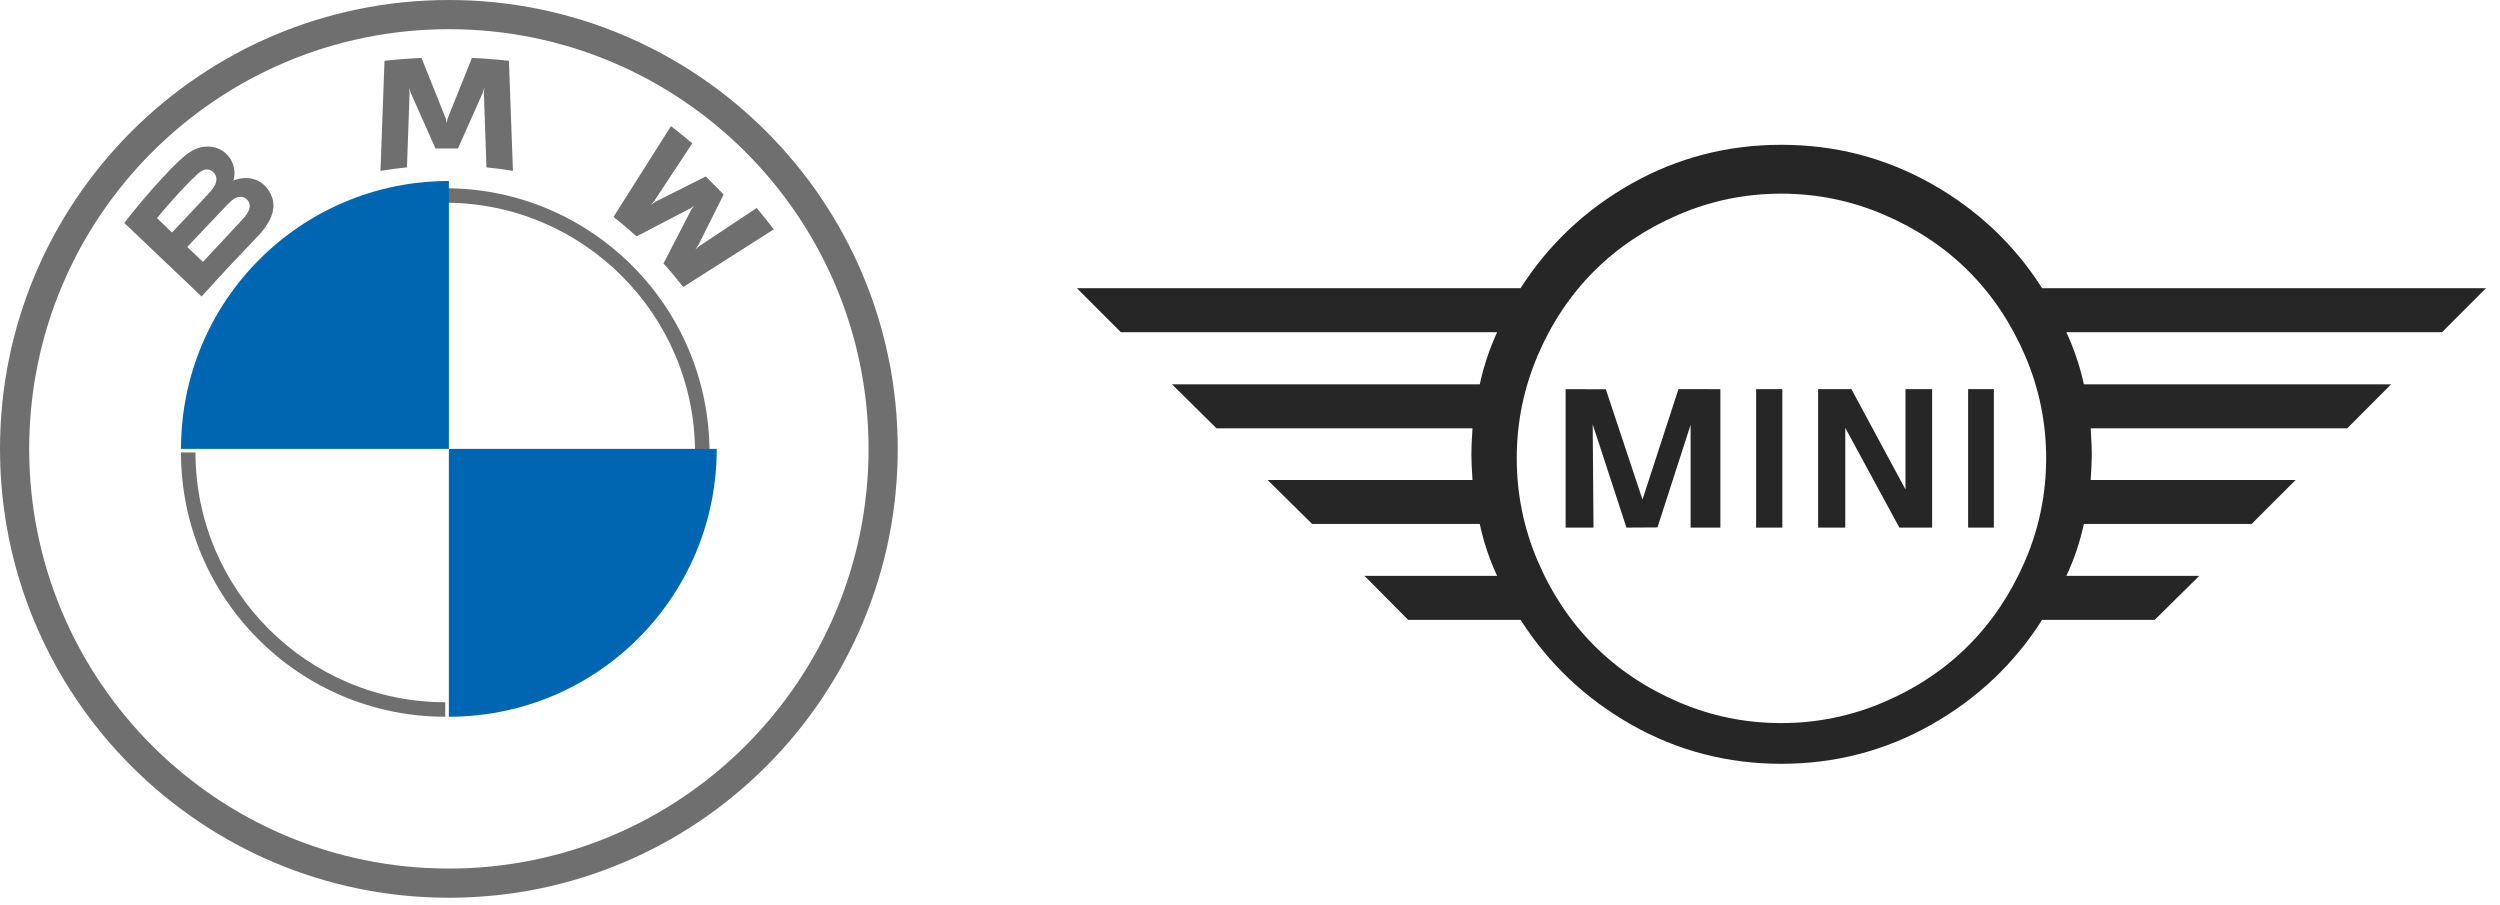
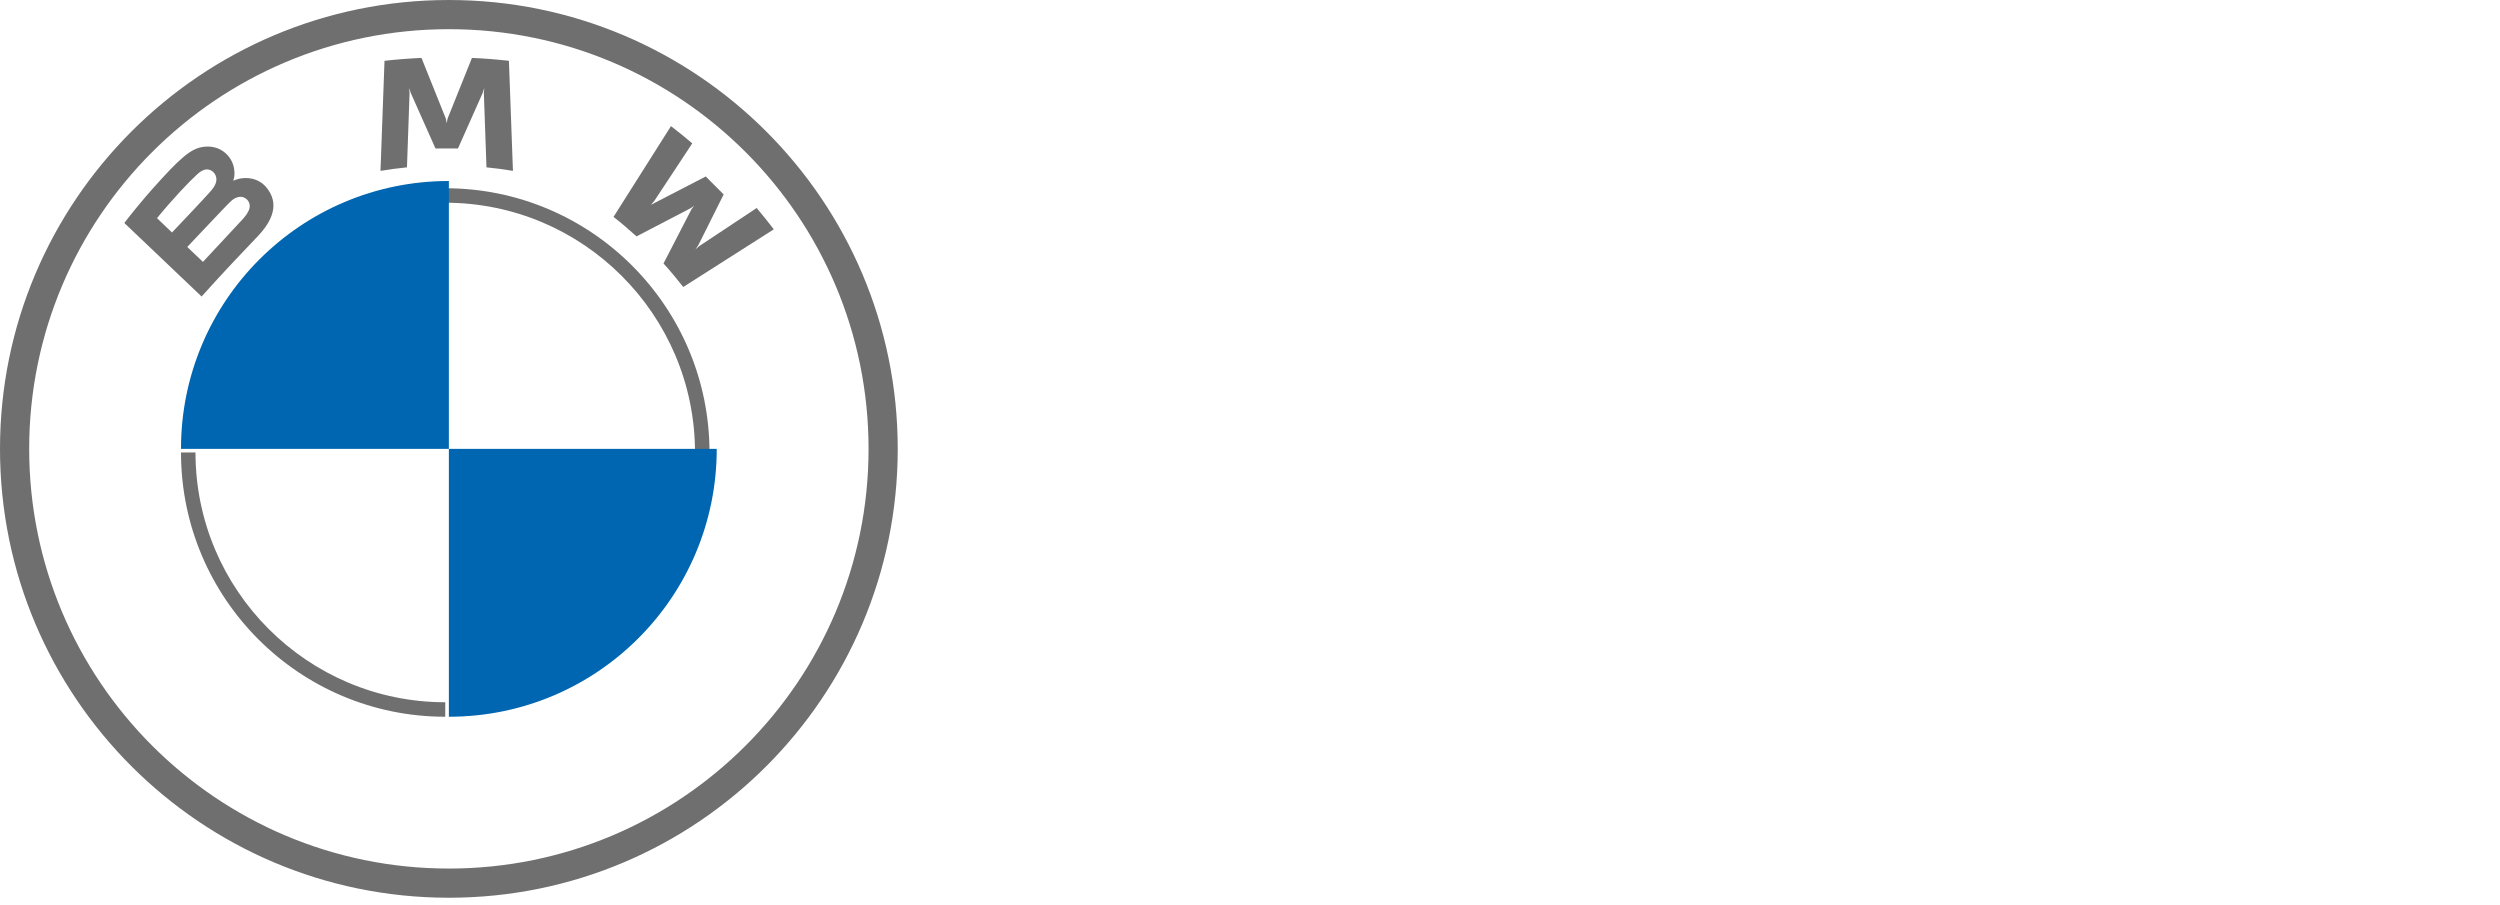
<svg xmlns="http://www.w3.org/2000/svg" width="221px" height="80px" viewBox="0 0 221 80" version="1.1">
  <title>Group 2</title>
  <g id="Page-1" stroke="none" stroke-width="1" fill="none" fill-rule="evenodd">
    <g id="Login" transform="translate(-1089, -157)">
      <g id="Group-3" transform="translate(959, 0)">
        <g id="Group-6" transform="translate(34, 157)">
          <g id="Group-2" transform="translate(96, 0)">
            <g id="mini-logo" transform="translate(95.2, 12.8)" fill="#262626">
-               <path d="M0,12.678 L39.217,12.678 C41.708,8.79 44.982,5.707 49.045,3.422 C53.104,1.141 57.512,-2.26485497e-15 62.27,-2.26485497e-15 C67.026,-2.26485497e-15 71.443,1.144 75.518,3.435 C79.594,5.726 82.864,8.809 85.324,12.678 L124.56,12.678 L120.676,16.564 L87.463,16.564 C88.147,18.037 88.664,19.573 89.016,21.177 L116.176,21.177 L112.292,25.066 L89.616,25.066 C89.683,26.069 89.715,26.83 89.715,27.347 C89.715,27.865 89.683,28.628 89.616,29.632 L107.732,29.632 L103.845,33.517 L89.016,33.517 C88.664,35.137 88.147,36.667 87.463,38.108 L99.214,38.108 L95.279,41.994 L85.324,41.994 C82.864,45.869 79.594,48.962 75.518,51.266 C71.443,53.57 67.026,54.72 62.27,54.72 C57.512,54.72 53.104,53.573 49.045,51.279 C44.982,48.982 41.708,45.885 39.217,41.994 L29.281,41.994 L25.42,38.108 L37.148,38.108 C36.471,36.667 35.96,35.137 35.611,33.517 L20.792,33.517 L16.857,29.632 L34.969,29.632 C34.902,28.628 34.87,27.865 34.87,27.347 C34.87,26.83 34.902,26.069 34.969,25.066 L12.341,25.066 L8.406,21.177 L35.611,21.177 C35.96,19.573 36.471,18.037 37.148,16.564 L3.884,16.564 L0,12.678 Z M40.732,18.63 C39.499,21.519 38.88,24.545 38.88,27.707 C38.88,30.87 39.499,33.899 40.732,36.788 C41.966,39.673 43.63,42.167 45.722,44.263 C47.813,46.358 50.3,48.024 53.182,49.263 C56.065,50.502 59.09,51.12 62.256,51.12 C65.419,51.12 68.448,50.502 71.339,49.263 C74.228,48.024 76.721,46.358 78.813,44.263 C80.904,42.167 82.568,39.673 83.815,36.788 C85.058,33.899 85.68,30.87 85.68,27.707 C85.68,24.545 85.058,21.519 83.815,18.63 C82.568,15.741 80.904,13.254 78.813,11.165 C76.721,9.078 74.228,7.416 71.339,6.177 C68.448,4.938 65.419,4.32 62.256,4.32 C59.09,4.32 56.065,4.938 53.182,6.177 C50.3,7.416 47.813,9.078 45.722,11.165 C43.63,13.254 41.966,15.741 40.732,18.63 Z M43.2,33.84 L45.665,33.84 L45.594,24.711 L48.579,33.84 L51.32,33.824 L54.249,24.759 L54.249,33.84 L56.88,33.84 L56.88,21.603 L53.175,21.6 L49.996,31.359 L46.755,21.613 L43.2,21.603 L43.2,33.84 Z M60.041,33.84 L62.359,33.84 L62.359,21.6 L60.041,21.6 L60.041,33.84 Z M65.52,33.84 L67.922,33.84 L67.922,25.023 L72.702,33.84 L75.6,33.84 L75.6,21.6 L73.244,21.6 L73.244,30.468 L68.465,21.6 L65.52,21.6 L65.52,33.84 Z M78.782,33.84 L81.058,33.84 L81.058,21.6 L78.782,21.6 L78.782,33.84 Z" id="Shape" />
-             </g>
+               </g>
            <g id="BMW_Grey_Logo" fill-rule="nonzero">
              <path d="M39.68,0 C17.766,0 0,17.766 0,39.68 C0,61.594 17.766,79.36 39.68,79.36 C61.594,79.36 79.36,61.594 79.36,39.68 C79.36,17.766 61.594,0 39.68,0 L39.68,0 Z M76.78,39.68 C76.78,60.169 60.171,76.78 39.68,76.78 C19.189,76.78 2.58,60.169 2.58,39.68 C2.58,19.191 19.191,2.58 39.68,2.58 C60.169,2.58 76.78,19.191 76.78,39.68 Z" id="Shape" fill="#6F6F6F" />
              <path d="M39.36,16.64 L39.36,17.921 L39.36,17.921 C51.533,17.921 61.439,27.824 61.439,40 L62.72,40 C62.72,27.099 52.261,16.64 39.36,16.64 L39.36,16.64 M39.36,62.079 C27.187,62.079 17.281,52.176 17.281,40 L16,40 C16,52.901 26.459,63.36 39.36,63.36" id="Shape" fill="#6F6F6F" />
              <g id="Group" transform="translate(10.88, 5.12)" fill="#6F6F6F">
-                 <path d="M47.773,18.172 C48.31,18.75 49.084,19.683 49.519,20.25 L57.525,15.152 C57.125,14.627 56.488,13.83 56.011,13.268 L50.941,16.63 L50.595,16.929 L50.853,16.551 L53.092,12.069 L51.508,10.481 L47.038,12.726 L46.662,12.985 L46.962,12.638 L50.316,7.554 C49.725,7.05 49.158,6.588 48.435,6.029 L43.354,14.053 C43.998,14.55 44.846,15.28 45.388,15.777 L50.172,13.286 L50.479,13.06 L50.253,13.368 L47.773,18.172 Z" id="W_61_" />
+                 <path d="M47.773,18.172 C48.31,18.75 49.084,19.683 49.519,20.25 L57.525,15.152 C57.125,14.627 56.488,13.83 56.011,13.268 L50.941,16.63 L50.595,16.929 L50.853,16.551 L53.092,12.069 L51.508,10.481 L46.662,12.985 L46.962,12.638 L50.316,7.554 C49.725,7.05 49.158,6.588 48.435,6.029 L43.354,14.053 C43.998,14.55 44.846,15.28 45.388,15.777 L50.172,13.286 L50.479,13.06 L50.253,13.368 L47.773,18.172 Z" id="W_61_" />
                <path d="M29.606,8.002 L31.794,3.085 L31.933,2.649 L31.893,3.104 L32.124,9.674 C32.891,9.746 33.683,9.853 34.464,9.984 L34.109,0.254 C33.016,0.133 31.928,0.047 30.84,0 L28.686,5.366 L28.609,5.765 L28.532,5.366 L26.38,0 C25.292,0.047 24.204,0.133 23.111,0.254 L22.755,9.984 C23.537,9.853 24.329,9.748 25.096,9.674 L25.326,3.104 L25.287,2.649 L25.426,3.085 L27.614,8.002 L29.606,8.002 Z" id="M_61_" />
                <path d="M11.914,15.756 C13.178,14.42 13.894,12.876 12.63,11.402 C11.941,10.602 10.786,10.427 9.828,10.821 L9.733,10.858 L9.763,10.774 C9.905,10.394 9.996,9.182 8.966,8.344 C8.464,7.936 7.834,7.785 7.197,7.85 C6.009,7.971 5.096,8.785 2.608,11.567 C1.857,12.407 0.765,13.732 0.109,14.59 C0.109,14.59 6.941,21.092 6.941,21.092 C9.205,18.578 10.128,17.643 11.914,15.756 Z M2.999,14.165 C4.375,12.477 5.837,10.945 6.5,10.338 C6.709,10.147 6.937,9.956 7.213,9.881 C7.662,9.758 8.124,10.077 8.229,10.539 C8.334,11.003 8.043,11.444 7.72,11.808 C6.992,12.631 4.324,15.432 4.324,15.432 C4.324,15.432 2.999,14.165 2.999,14.165 Z M5.674,16.712 C5.674,16.712 8.273,13.955 9.122,13.074 C9.459,12.724 9.675,12.512 9.907,12.398 C10.207,12.251 10.535,12.22 10.828,12.416 C11.116,12.61 11.249,12.943 11.177,13.275 C11.091,13.669 10.77,14.044 10.505,14.331 C10.147,14.716 7.064,18.025 7.06,18.03 L5.674,16.712 Z" id="B_x5F_22d_61_" />
              </g>
              <path d="M39.68,16 L39.68,39.68 L16,39.68 C16,26.593 26.593,16 39.68,16 Z" id="Path" fill="#0066B1" />
              <path d="M63.36,39.68 C63.36,52.767 52.767,63.36 39.68,63.36 L39.68,39.68 L63.36,39.68 Z" id="Path" fill="#0066B1" />
            </g>
          </g>
        </g>
      </g>
    </g>
  </g>
</svg>